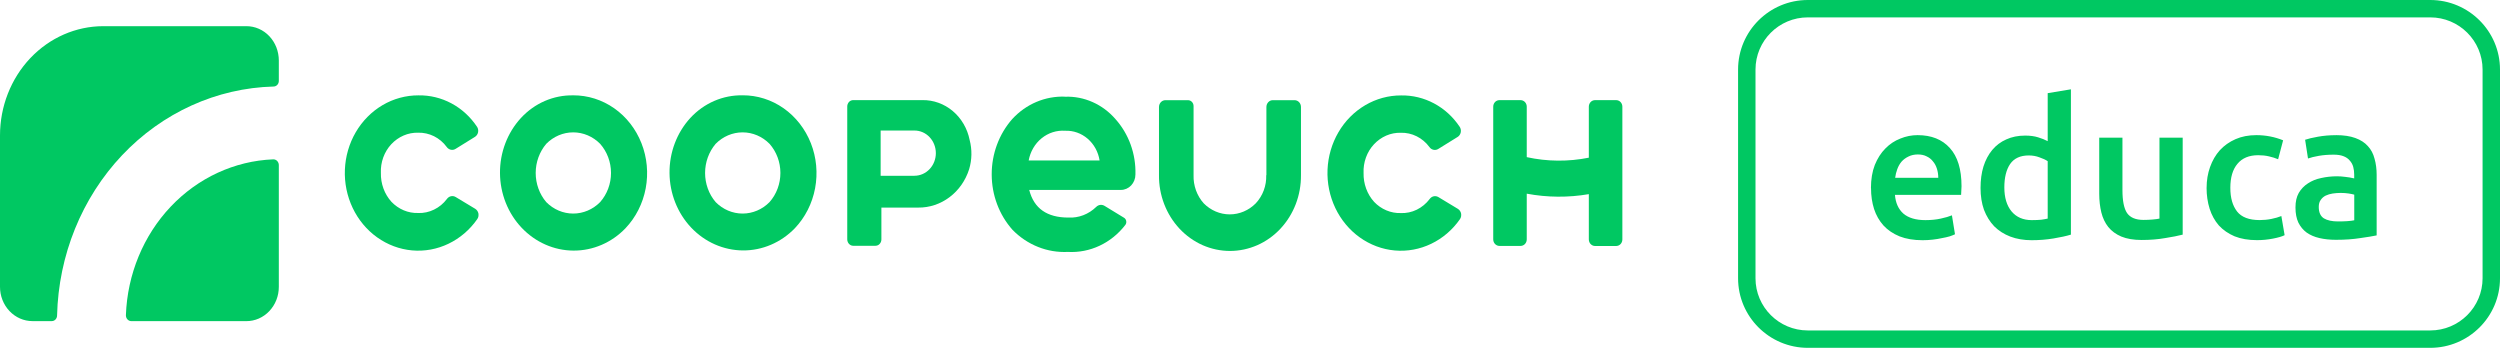
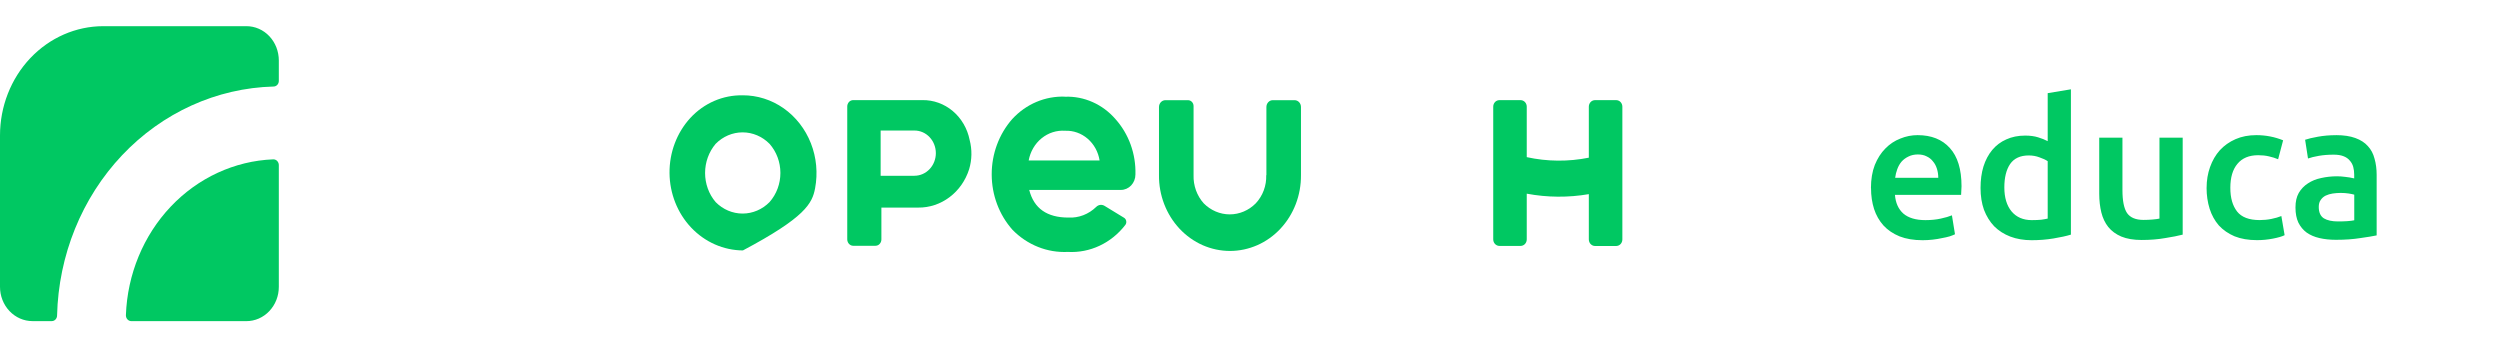
<svg xmlns="http://www.w3.org/2000/svg" width="230" height="32" viewBox="0 0 230 32" fill="none">
-   <path d="M223.584 32H166.319C162.78 32 159.903 29.13 159.903 25.601V6.399C159.903 2.87 162.78 0 166.319 0H223.584C227.122 0 230 2.87 230 6.399V25.601C230 29.13 227.122 32 223.584 32ZM166.319 1.599C163.663 1.599 161.506 3.751 161.506 6.399V25.601C161.506 28.249 163.663 30.401 166.319 30.401H223.584C226.239 30.401 228.397 28.249 228.397 25.601V6.399C228.397 3.751 226.239 1.599 223.584 1.599H166.319Z" fill="#00C862" />
  <path d="M25.132 14.66C21.581 14.804 18.212 16.359 15.7 19.017C13.189 21.675 11.717 25.238 11.583 28.995C11.583 29.067 11.592 29.136 11.617 29.205C11.642 29.27 11.677 29.333 11.724 29.383C11.771 29.433 11.827 29.473 11.886 29.501C11.949 29.53 12.015 29.545 12.081 29.545H22.668C23.059 29.545 23.447 29.464 23.811 29.305C24.174 29.145 24.503 28.914 24.778 28.621C25.054 28.327 25.276 27.98 25.426 27.596C25.576 27.212 25.652 26.803 25.652 26.388V15.188C25.652 15.116 25.639 15.047 25.611 14.982C25.586 14.916 25.545 14.857 25.498 14.807C25.451 14.757 25.392 14.72 25.329 14.694C25.267 14.669 25.201 14.657 25.132 14.66Z" fill="#00C862" />
  <path d="M22.668 2.408H9.507C6.986 2.408 4.569 3.467 2.784 5.353C1.002 7.239 0 9.797 0 12.465V26.388C0 27.225 0.313 28.027 0.874 28.618C1.434 29.208 2.192 29.542 2.984 29.542H4.763C4.891 29.542 5.016 29.489 5.107 29.392C5.198 29.295 5.251 29.164 5.251 29.027C5.383 23.483 7.525 18.205 11.232 14.282C14.939 10.363 19.931 8.098 25.169 7.961C25.298 7.961 25.42 7.905 25.511 7.808C25.602 7.711 25.652 7.58 25.652 7.446V5.565C25.652 5.15 25.573 4.741 25.426 4.357C25.276 3.973 25.057 3.626 24.781 3.332C24.506 3.039 24.177 2.808 23.814 2.648C23.45 2.489 23.065 2.408 22.671 2.408" fill="#00C862" />
-   <path d="M38.468 19.595C38.014 19.61 37.563 19.526 37.14 19.348C36.718 19.17 36.336 18.904 36.013 18.567C35.694 18.214 35.443 17.799 35.277 17.343C35.111 16.887 35.03 16.403 35.042 15.912C35.02 15.425 35.096 14.941 35.258 14.488C35.421 14.036 35.672 13.62 35.994 13.273C36.317 12.927 36.702 12.652 37.128 12.468C37.554 12.283 38.011 12.196 38.471 12.208C38.975 12.196 39.473 12.308 39.93 12.533C40.384 12.761 40.785 13.095 41.095 13.517C41.186 13.648 41.318 13.739 41.468 13.773C41.618 13.807 41.775 13.783 41.906 13.701L43.694 12.593C43.766 12.546 43.829 12.486 43.879 12.415C43.929 12.343 43.964 12.261 43.982 12.174C44.001 12.087 44.001 11.996 43.985 11.909C43.97 11.821 43.938 11.737 43.888 11.665C43.281 10.753 42.473 10.013 41.534 9.51C40.594 9.007 39.551 8.754 38.496 8.773C37.341 8.77 36.204 9.079 35.196 9.672C34.188 10.266 33.339 11.122 32.731 12.162C32.124 13.202 31.78 14.388 31.73 15.606C31.679 16.828 31.927 18.039 32.447 19.133C32.966 20.223 33.743 21.156 34.698 21.837C35.656 22.521 36.761 22.933 37.911 23.037C39.06 23.14 40.218 22.927 41.267 22.421C42.319 21.915 43.231 21.134 43.913 20.151C43.964 20.076 43.998 19.991 44.014 19.904C44.029 19.813 44.029 19.723 44.014 19.635C43.995 19.548 43.96 19.464 43.907 19.389C43.857 19.317 43.791 19.254 43.716 19.207L41.919 18.124C41.787 18.046 41.631 18.021 41.483 18.055C41.336 18.089 41.205 18.18 41.114 18.308C40.798 18.727 40.394 19.061 39.93 19.285C39.47 19.51 38.966 19.617 38.459 19.598" fill="#00C862" />
  <path d="M94.638 14.763C94.785 13.954 95.207 13.227 95.824 12.724C96.441 12.221 97.211 11.974 97.991 12.03C98.743 11.999 99.482 12.258 100.064 12.761C100.65 13.264 101.038 13.976 101.163 14.763H94.638ZM97.988 8.892C97.086 8.857 96.187 9.023 95.351 9.376C94.515 9.729 93.758 10.266 93.128 10.95C91.907 12.336 91.231 14.16 91.237 16.056C91.24 17.952 91.926 19.773 93.156 21.15C93.83 21.837 94.628 22.371 95.502 22.718C96.375 23.068 97.308 23.221 98.245 23.177C99.247 23.233 100.249 23.037 101.166 22.605C102.084 22.174 102.892 21.522 103.527 20.697C103.565 20.647 103.593 20.588 103.609 20.526C103.624 20.463 103.624 20.397 103.612 20.335C103.602 20.273 103.577 20.21 103.543 20.16C103.508 20.107 103.461 20.063 103.408 20.032L101.623 18.942C101.504 18.867 101.363 18.836 101.223 18.851C101.085 18.867 100.953 18.933 100.85 19.036C100.506 19.37 100.105 19.629 99.666 19.798C99.228 19.966 98.761 20.041 98.295 20.016C96.325 20.016 95.123 19.179 94.688 17.474H103.117C103.474 17.474 103.815 17.324 104.066 17.059C104.316 16.793 104.46 16.431 104.46 16.053V16.041C104.485 15.107 104.335 14.176 104.019 13.302C103.703 12.43 103.227 11.631 102.619 10.953C102.034 10.278 101.317 9.744 100.518 9.391C99.719 9.035 98.858 8.867 97.991 8.898" fill="#00C862" />
  <path d="M116.493 16.119C116.509 16.596 116.431 17.071 116.265 17.518C116.099 17.961 115.848 18.367 115.532 18.705C114.887 19.357 114.029 19.723 113.137 19.723C112.244 19.723 111.386 19.357 110.741 18.705C110.431 18.361 110.19 17.955 110.03 17.512C109.871 17.068 109.792 16.593 109.808 16.119V9.76C109.808 9.616 109.755 9.476 109.658 9.376C109.561 9.273 109.429 9.216 109.295 9.216H107.219C107.062 9.216 106.909 9.282 106.799 9.401C106.689 9.519 106.627 9.679 106.627 9.844V16.113C106.617 17.024 106.78 17.93 107.106 18.776C107.431 19.623 107.911 20.391 108.518 21.041C109.126 21.69 109.849 22.203 110.644 22.556C111.44 22.905 112.294 23.087 113.159 23.087C114.023 23.087 114.875 22.905 115.673 22.556C116.468 22.206 117.192 21.69 117.799 21.041C118.407 20.391 118.886 19.623 119.211 18.776C119.534 17.93 119.697 17.024 119.69 16.113V9.844C119.69 9.679 119.628 9.516 119.518 9.401C119.409 9.282 119.255 9.216 119.099 9.216H117.101C117.023 9.216 116.947 9.232 116.872 9.263C116.8 9.295 116.735 9.341 116.681 9.401C116.625 9.46 116.581 9.529 116.553 9.604C116.525 9.679 116.509 9.763 116.509 9.844V16.119H116.493Z" fill="#00C862" />
  <path d="M146.172 9.813V14.507C144.284 14.885 142.343 14.869 140.461 14.457V9.813C140.461 9.654 140.401 9.501 140.295 9.388C140.188 9.276 140.044 9.213 139.894 9.213H137.943C137.793 9.213 137.649 9.276 137.542 9.388C137.436 9.501 137.377 9.654 137.377 9.813V22.021C137.377 22.1 137.392 22.178 137.42 22.253C137.449 22.324 137.489 22.393 137.542 22.446C137.596 22.503 137.658 22.546 137.727 22.577C137.796 22.609 137.871 22.624 137.943 22.624H139.894C140.044 22.624 140.188 22.562 140.295 22.449C140.401 22.337 140.461 22.184 140.461 22.025V17.818C142.349 18.171 144.281 18.186 146.172 17.861V22.028C146.172 22.106 146.188 22.184 146.216 22.259C146.244 22.331 146.285 22.399 146.338 22.453C146.392 22.509 146.454 22.552 146.523 22.584C146.592 22.615 146.664 22.631 146.739 22.631H148.69C148.84 22.631 148.984 22.568 149.091 22.456C149.197 22.343 149.257 22.19 149.257 22.031V9.813C149.257 9.654 149.197 9.501 149.091 9.388C148.984 9.276 148.84 9.213 148.69 9.213H146.739C146.589 9.213 146.445 9.276 146.338 9.388C146.232 9.501 146.172 9.654 146.172 9.813Z" fill="#00C862" />
  <path d="M84.132 16.172H81.019V12.009H84.132C84.655 12.009 85.156 12.227 85.522 12.618C85.891 13.008 86.098 13.539 86.098 14.089C86.098 14.638 85.891 15.169 85.522 15.56C85.153 15.95 84.651 16.169 84.132 16.169V16.172ZM89.207 12.877C88.998 11.828 88.45 10.887 87.657 10.219C86.865 9.551 85.876 9.195 84.864 9.21H78.499C78.427 9.21 78.355 9.226 78.286 9.254C78.217 9.282 78.157 9.326 78.107 9.382C78.057 9.435 78.016 9.501 77.988 9.573C77.96 9.644 77.947 9.719 77.947 9.797V22.025C77.947 22.103 77.963 22.178 77.991 22.25C78.019 22.321 78.06 22.384 78.11 22.44C78.163 22.493 78.223 22.537 78.289 22.568C78.358 22.596 78.427 22.612 78.502 22.612H80.537C80.609 22.612 80.681 22.596 80.75 22.568C80.819 22.54 80.878 22.496 80.928 22.44C80.978 22.387 81.019 22.321 81.047 22.25C81.076 22.178 81.088 22.103 81.088 22.025V19.098H84.479C85.513 19.108 86.521 18.773 87.363 18.136C88.206 17.502 88.835 16.6 89.161 15.566C89.424 14.695 89.439 13.758 89.207 12.877Z" fill="#00C862" />
-   <path d="M55.214 18.592C54.547 19.27 53.658 19.648 52.734 19.648C51.811 19.648 50.921 19.27 50.254 18.592C49.628 17.858 49.284 16.903 49.284 15.912C49.284 14.922 49.631 13.97 50.254 13.233C50.921 12.555 51.811 12.177 52.734 12.177C53.658 12.177 54.547 12.555 55.214 13.233C55.856 13.961 56.213 14.916 56.213 15.912C56.213 16.909 55.856 17.864 55.214 18.592ZM52.734 8.773C51.842 8.754 50.953 8.932 50.126 9.288C49.299 9.647 48.551 10.178 47.925 10.856C46.678 12.212 45.986 14.029 45.999 15.922C46.011 17.811 46.728 19.623 47.994 20.956C49.259 22.29 50.971 23.046 52.759 23.055C54.547 23.065 56.267 22.328 57.541 21.003C58.493 20.001 59.141 18.723 59.404 17.331C59.667 15.938 59.532 14.492 59.016 13.18C58.499 11.868 57.629 10.75 56.508 9.963C55.39 9.179 54.075 8.764 52.731 8.77L52.734 8.773Z" fill="#00C862" />
-   <path d="M70.799 18.592C70.132 19.27 69.242 19.648 68.319 19.648C67.395 19.648 66.506 19.27 65.839 18.592C65.212 17.858 64.868 16.903 64.868 15.912C64.868 14.922 65.216 13.97 65.839 13.233C66.506 12.555 67.395 12.177 68.319 12.177C69.242 12.177 70.132 12.555 70.799 13.233C71.441 13.961 71.797 14.916 71.797 15.912C71.797 16.909 71.441 17.864 70.799 18.592ZM68.319 8.77C67.426 8.751 66.537 8.929 65.71 9.285C64.884 9.644 64.135 10.175 63.509 10.853C62.266 12.209 61.58 14.026 61.596 15.916C61.611 17.802 62.328 19.61 63.59 20.941C64.852 22.274 66.562 23.027 68.347 23.04C70.132 23.052 71.848 22.318 73.125 21C74.077 19.998 74.725 18.72 74.988 17.327C75.251 15.934 75.117 14.488 74.6 13.177C74.083 11.865 73.21 10.747 72.092 9.96C70.974 9.176 69.659 8.76 68.316 8.767" fill="#00C862" />
-   <path d="M128.875 19.601C128.421 19.617 127.97 19.532 127.547 19.354C127.124 19.176 126.742 18.911 126.42 18.573C126.1 18.221 125.85 17.805 125.684 17.349C125.518 16.893 125.437 16.409 125.449 15.919C125.427 15.432 125.502 14.947 125.665 14.495C125.828 14.039 126.079 13.626 126.401 13.28C126.724 12.933 127.109 12.658 127.535 12.474C127.96 12.29 128.418 12.202 128.878 12.215C129.382 12.202 129.88 12.312 130.337 12.54C130.791 12.768 131.192 13.102 131.502 13.523C131.593 13.655 131.724 13.745 131.875 13.779C132.025 13.814 132.181 13.789 132.313 13.708L134.101 12.599C134.173 12.555 134.239 12.493 134.286 12.421C134.336 12.349 134.37 12.268 134.389 12.18C134.408 12.093 134.408 12.002 134.392 11.915C134.376 11.827 134.342 11.743 134.295 11.671C133.688 10.759 132.88 10.019 131.937 9.516C130.998 9.013 129.955 8.76 128.9 8.779C127.744 8.776 126.608 9.085 125.599 9.679C124.591 10.272 123.739 11.128 123.135 12.168C122.528 13.208 122.183 14.395 122.133 15.613C122.083 16.834 122.33 18.046 122.85 19.139C123.37 20.229 124.147 21.163 125.102 21.843C126.06 22.527 127.165 22.94 128.317 23.043C129.467 23.146 130.625 22.933 131.674 22.427C132.726 21.922 133.637 21.141 134.32 20.157C134.37 20.082 134.405 19.998 134.42 19.91C134.436 19.82 134.436 19.729 134.42 19.642C134.402 19.554 134.367 19.47 134.314 19.395C134.264 19.323 134.198 19.261 134.123 19.214L132.329 18.13C132.197 18.052 132.041 18.027 131.893 18.061C131.746 18.096 131.615 18.186 131.524 18.314C131.208 18.733 130.801 19.067 130.343 19.292C129.883 19.517 129.379 19.623 128.872 19.604" fill="#00C862" />
+   <path d="M70.799 18.592C70.132 19.27 69.242 19.648 68.319 19.648C67.395 19.648 66.506 19.27 65.839 18.592C65.212 17.858 64.868 16.903 64.868 15.912C64.868 14.922 65.216 13.97 65.839 13.233C66.506 12.555 67.395 12.177 68.319 12.177C69.242 12.177 70.132 12.555 70.799 13.233C71.441 13.961 71.797 14.916 71.797 15.912C71.797 16.909 71.441 17.864 70.799 18.592ZM68.319 8.77C67.426 8.751 66.537 8.929 65.71 9.285C64.884 9.644 64.135 10.175 63.509 10.853C62.266 12.209 61.58 14.026 61.596 15.916C61.611 17.802 62.328 19.61 63.59 20.941C64.852 22.274 66.562 23.027 68.347 23.04C74.077 19.998 74.725 18.72 74.988 17.327C75.251 15.934 75.117 14.488 74.6 13.177C74.083 11.865 73.21 10.747 72.092 9.96C70.974 9.176 69.659 8.76 68.316 8.767" fill="#00C862" />
  <path d="M172.127 17.309C172.127 16.5 172.246 15.788 172.481 15.179C172.729 14.57 173.051 14.064 173.452 13.664C173.853 13.252 174.31 12.949 174.83 12.749C175.346 12.536 175.876 12.433 176.417 12.433C177.689 12.433 178.675 12.827 179.383 13.614C180.1 14.401 180.46 15.572 180.46 17.134C180.46 17.252 180.453 17.387 180.441 17.54C180.441 17.68 180.435 17.808 180.422 17.927H174.335C174.394 18.667 174.651 19.242 175.111 19.651C175.581 20.051 176.258 20.251 177.141 20.251C177.657 20.251 178.13 20.204 178.553 20.11C178.988 20.016 179.329 19.916 179.577 19.81L179.859 21.553C179.74 21.612 179.577 21.675 179.364 21.747C179.163 21.806 178.929 21.859 178.659 21.906C178.399 21.965 178.118 22.012 177.814 22.046C177.507 22.081 177.197 22.099 176.878 22.099C176.067 22.099 175.359 21.981 174.761 21.747C174.16 21.5 173.668 21.166 173.28 20.744C172.891 20.31 172.603 19.804 172.415 19.229C172.228 18.642 172.134 18.002 172.134 17.312L172.127 17.309ZM178.321 16.359C178.321 16.066 178.28 15.791 178.199 15.531C178.118 15.263 177.992 15.032 177.829 14.844C177.676 14.645 177.482 14.492 177.247 14.385C177.025 14.267 176.752 14.21 176.436 14.21C176.12 14.21 175.819 14.276 175.572 14.404C175.324 14.523 175.111 14.679 174.936 14.879C174.77 15.079 174.642 15.307 174.548 15.566C174.454 15.825 174.388 16.087 174.354 16.359H178.324H178.321ZM184.399 17.24C184.399 18.18 184.621 18.917 185.069 19.457C185.517 19.985 186.134 20.251 186.923 20.251C187.264 20.251 187.552 20.238 187.787 20.216C188.034 20.182 188.235 20.144 188.388 20.11V14.829C188.2 14.701 187.947 14.582 187.63 14.476C187.324 14.357 186.995 14.301 186.641 14.301C185.864 14.301 185.294 14.566 184.928 15.094C184.574 15.622 184.399 16.337 184.399 17.243V17.24ZM190.521 21.587C190.098 21.715 189.562 21.834 188.914 21.94C188.279 22.046 187.609 22.099 186.904 22.099C186.199 22.099 185.523 21.987 184.944 21.765C184.368 21.544 183.873 21.225 183.463 20.816C183.062 20.394 182.752 19.888 182.526 19.301C182.313 18.701 182.21 18.033 182.21 17.296C182.21 16.559 182.298 15.912 182.476 15.325C182.664 14.726 182.937 14.217 183.287 13.795C183.641 13.373 184.07 13.049 184.574 12.827C185.082 12.593 185.664 12.474 186.322 12.474C186.769 12.474 187.164 12.527 187.505 12.633C187.846 12.739 188.141 12.855 188.388 12.986V8.57L190.524 8.217V21.594L190.521 21.587ZM200.804 21.587C200.39 21.694 199.858 21.8 199.197 21.903C198.54 22.021 197.817 22.078 197.027 22.078C196.285 22.078 195.662 21.971 195.158 21.762C194.663 21.55 194.263 21.256 193.959 20.881C193.664 20.507 193.452 20.06 193.323 19.545C193.195 19.017 193.129 18.442 193.129 17.821V12.664H195.265V17.487C195.265 18.474 195.405 19.176 195.687 19.598C195.982 20.02 196.486 20.232 197.206 20.232C197.466 20.232 197.735 20.219 198.017 20.198C198.311 20.172 198.527 20.144 198.671 20.11V12.664H200.807V21.587H200.804ZM203.008 17.274C203.008 16.593 203.115 15.959 203.324 15.372C203.537 14.773 203.835 14.257 204.223 13.823C204.624 13.389 205.106 13.049 205.67 12.802C206.233 12.555 206.869 12.433 207.577 12.433C208.447 12.433 209.271 12.593 210.047 12.908L209.587 14.651C209.34 14.545 209.058 14.457 208.742 14.385C208.435 14.313 208.106 14.279 207.752 14.279C206.916 14.279 206.28 14.545 205.845 15.072C205.41 15.588 205.191 16.322 205.191 17.271C205.191 18.221 205.397 18.914 205.808 19.454C206.221 19.982 206.913 20.247 207.89 20.247C208.253 20.247 208.613 20.213 208.967 20.141C209.321 20.07 209.625 19.982 209.885 19.876L210.185 21.637C209.95 21.756 209.59 21.859 209.108 21.953C208.638 22.046 208.15 22.093 207.643 22.093C206.853 22.093 206.168 21.975 205.579 21.74C205.003 21.494 204.521 21.16 204.132 20.738C203.757 20.304 203.475 19.795 203.287 19.207C203.099 18.608 203.005 17.965 203.005 17.271L203.008 17.274ZM215.092 20.372C215.749 20.372 216.25 20.338 216.592 20.266V17.908C216.473 17.874 216.304 17.836 216.081 17.802C215.859 17.768 215.612 17.749 215.339 17.749C215.104 17.749 214.863 17.768 214.616 17.802C214.381 17.836 214.162 17.902 213.961 17.996C213.774 18.089 213.62 18.224 213.501 18.402C213.382 18.567 213.326 18.776 213.326 19.036C213.326 19.542 213.486 19.892 213.802 20.091C214.118 20.279 214.55 20.372 215.089 20.372H215.092ZM214.913 12.433C215.618 12.433 216.213 12.521 216.695 12.699C217.177 12.874 217.559 13.12 217.841 13.439C218.136 13.754 218.342 14.142 218.458 14.601C218.586 15.047 218.652 15.541 218.652 16.078V21.656C218.323 21.728 217.822 21.809 217.152 21.903C216.495 22.009 215.746 22.062 214.91 22.062C214.356 22.062 213.852 22.009 213.392 21.903C212.931 21.797 212.54 21.628 212.208 21.394C211.892 21.16 211.638 20.853 211.45 20.479C211.275 20.104 211.184 19.639 211.184 19.089C211.184 18.539 211.284 18.114 211.485 17.752C211.698 17.39 211.979 17.096 212.33 16.871C212.684 16.637 213.088 16.472 213.548 16.378C214.018 16.272 214.506 16.219 215.014 16.219C215.248 16.219 215.496 16.237 215.756 16.272C216.016 16.297 216.291 16.343 216.586 16.412V16.059C216.586 15.813 216.557 15.578 216.498 15.357C216.438 15.135 216.332 14.941 216.182 14.776C216.041 14.601 215.847 14.463 215.599 14.37C215.364 14.276 215.064 14.229 214.7 14.229C214.206 14.229 213.755 14.264 213.341 14.335C212.931 14.407 212.593 14.488 212.336 14.582L212.07 12.858C212.339 12.764 212.734 12.671 213.254 12.577C213.77 12.483 214.325 12.436 214.913 12.436V12.433Z" fill="#00C862" />
</svg>